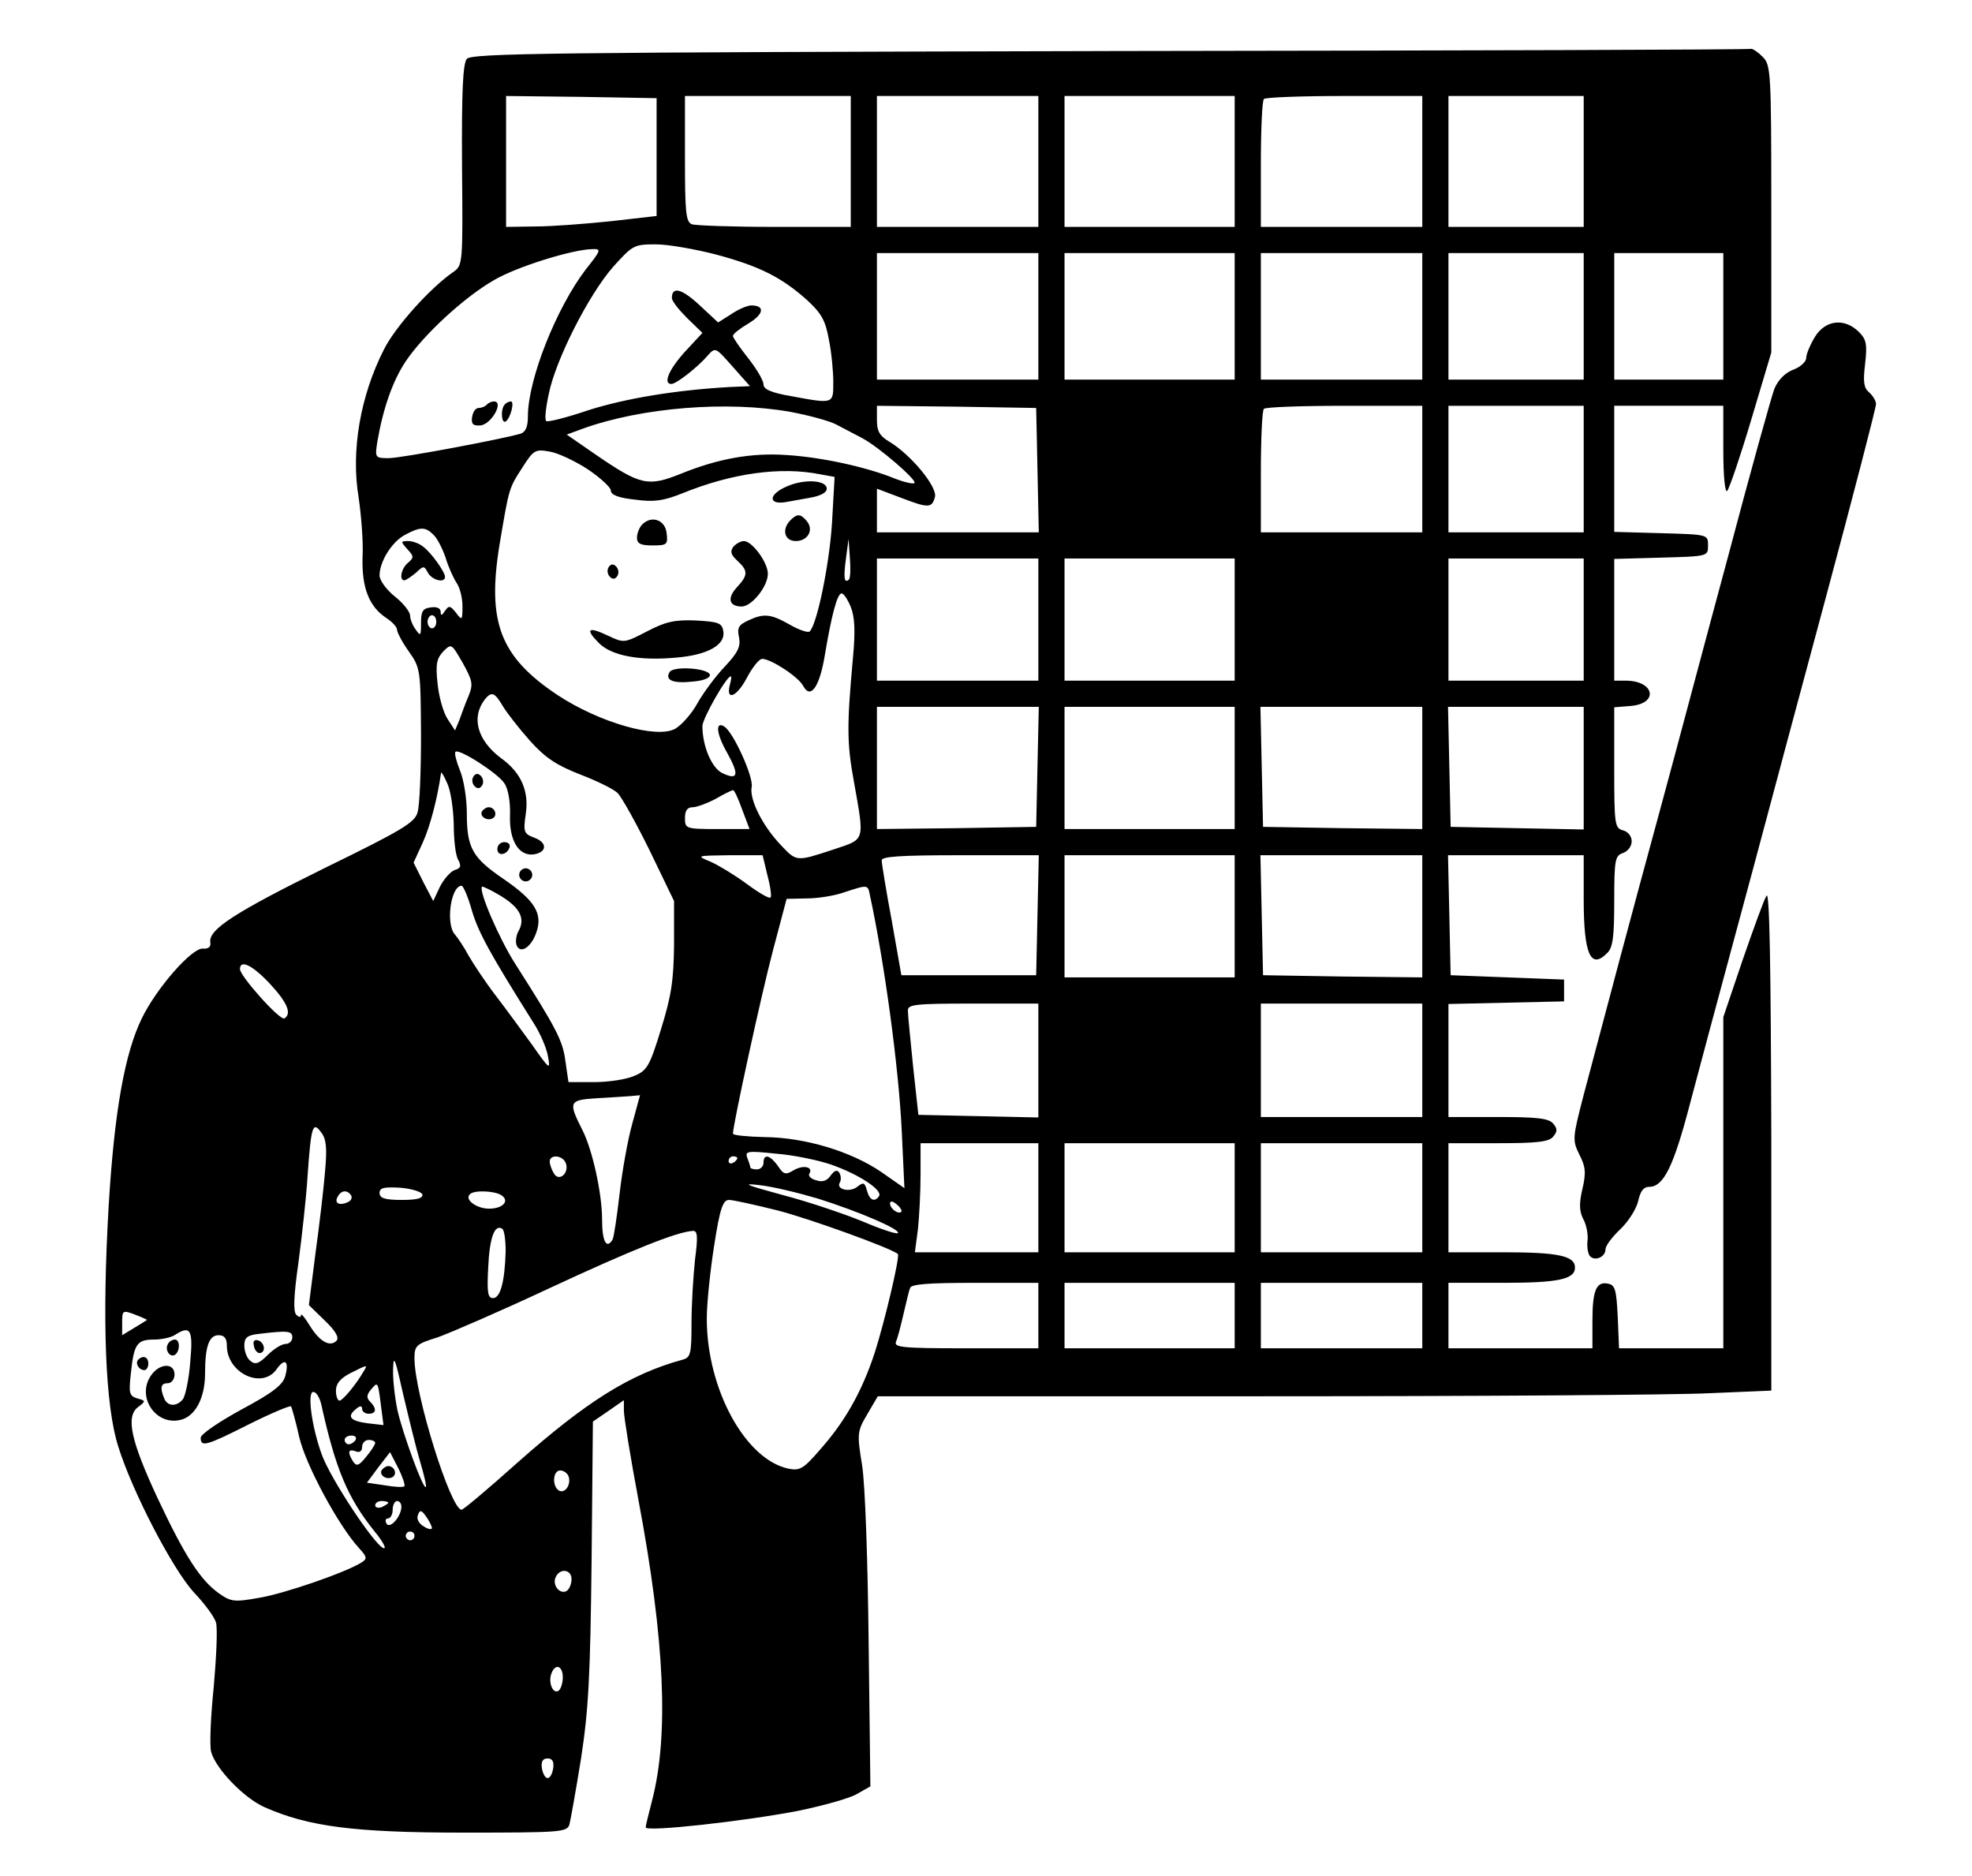
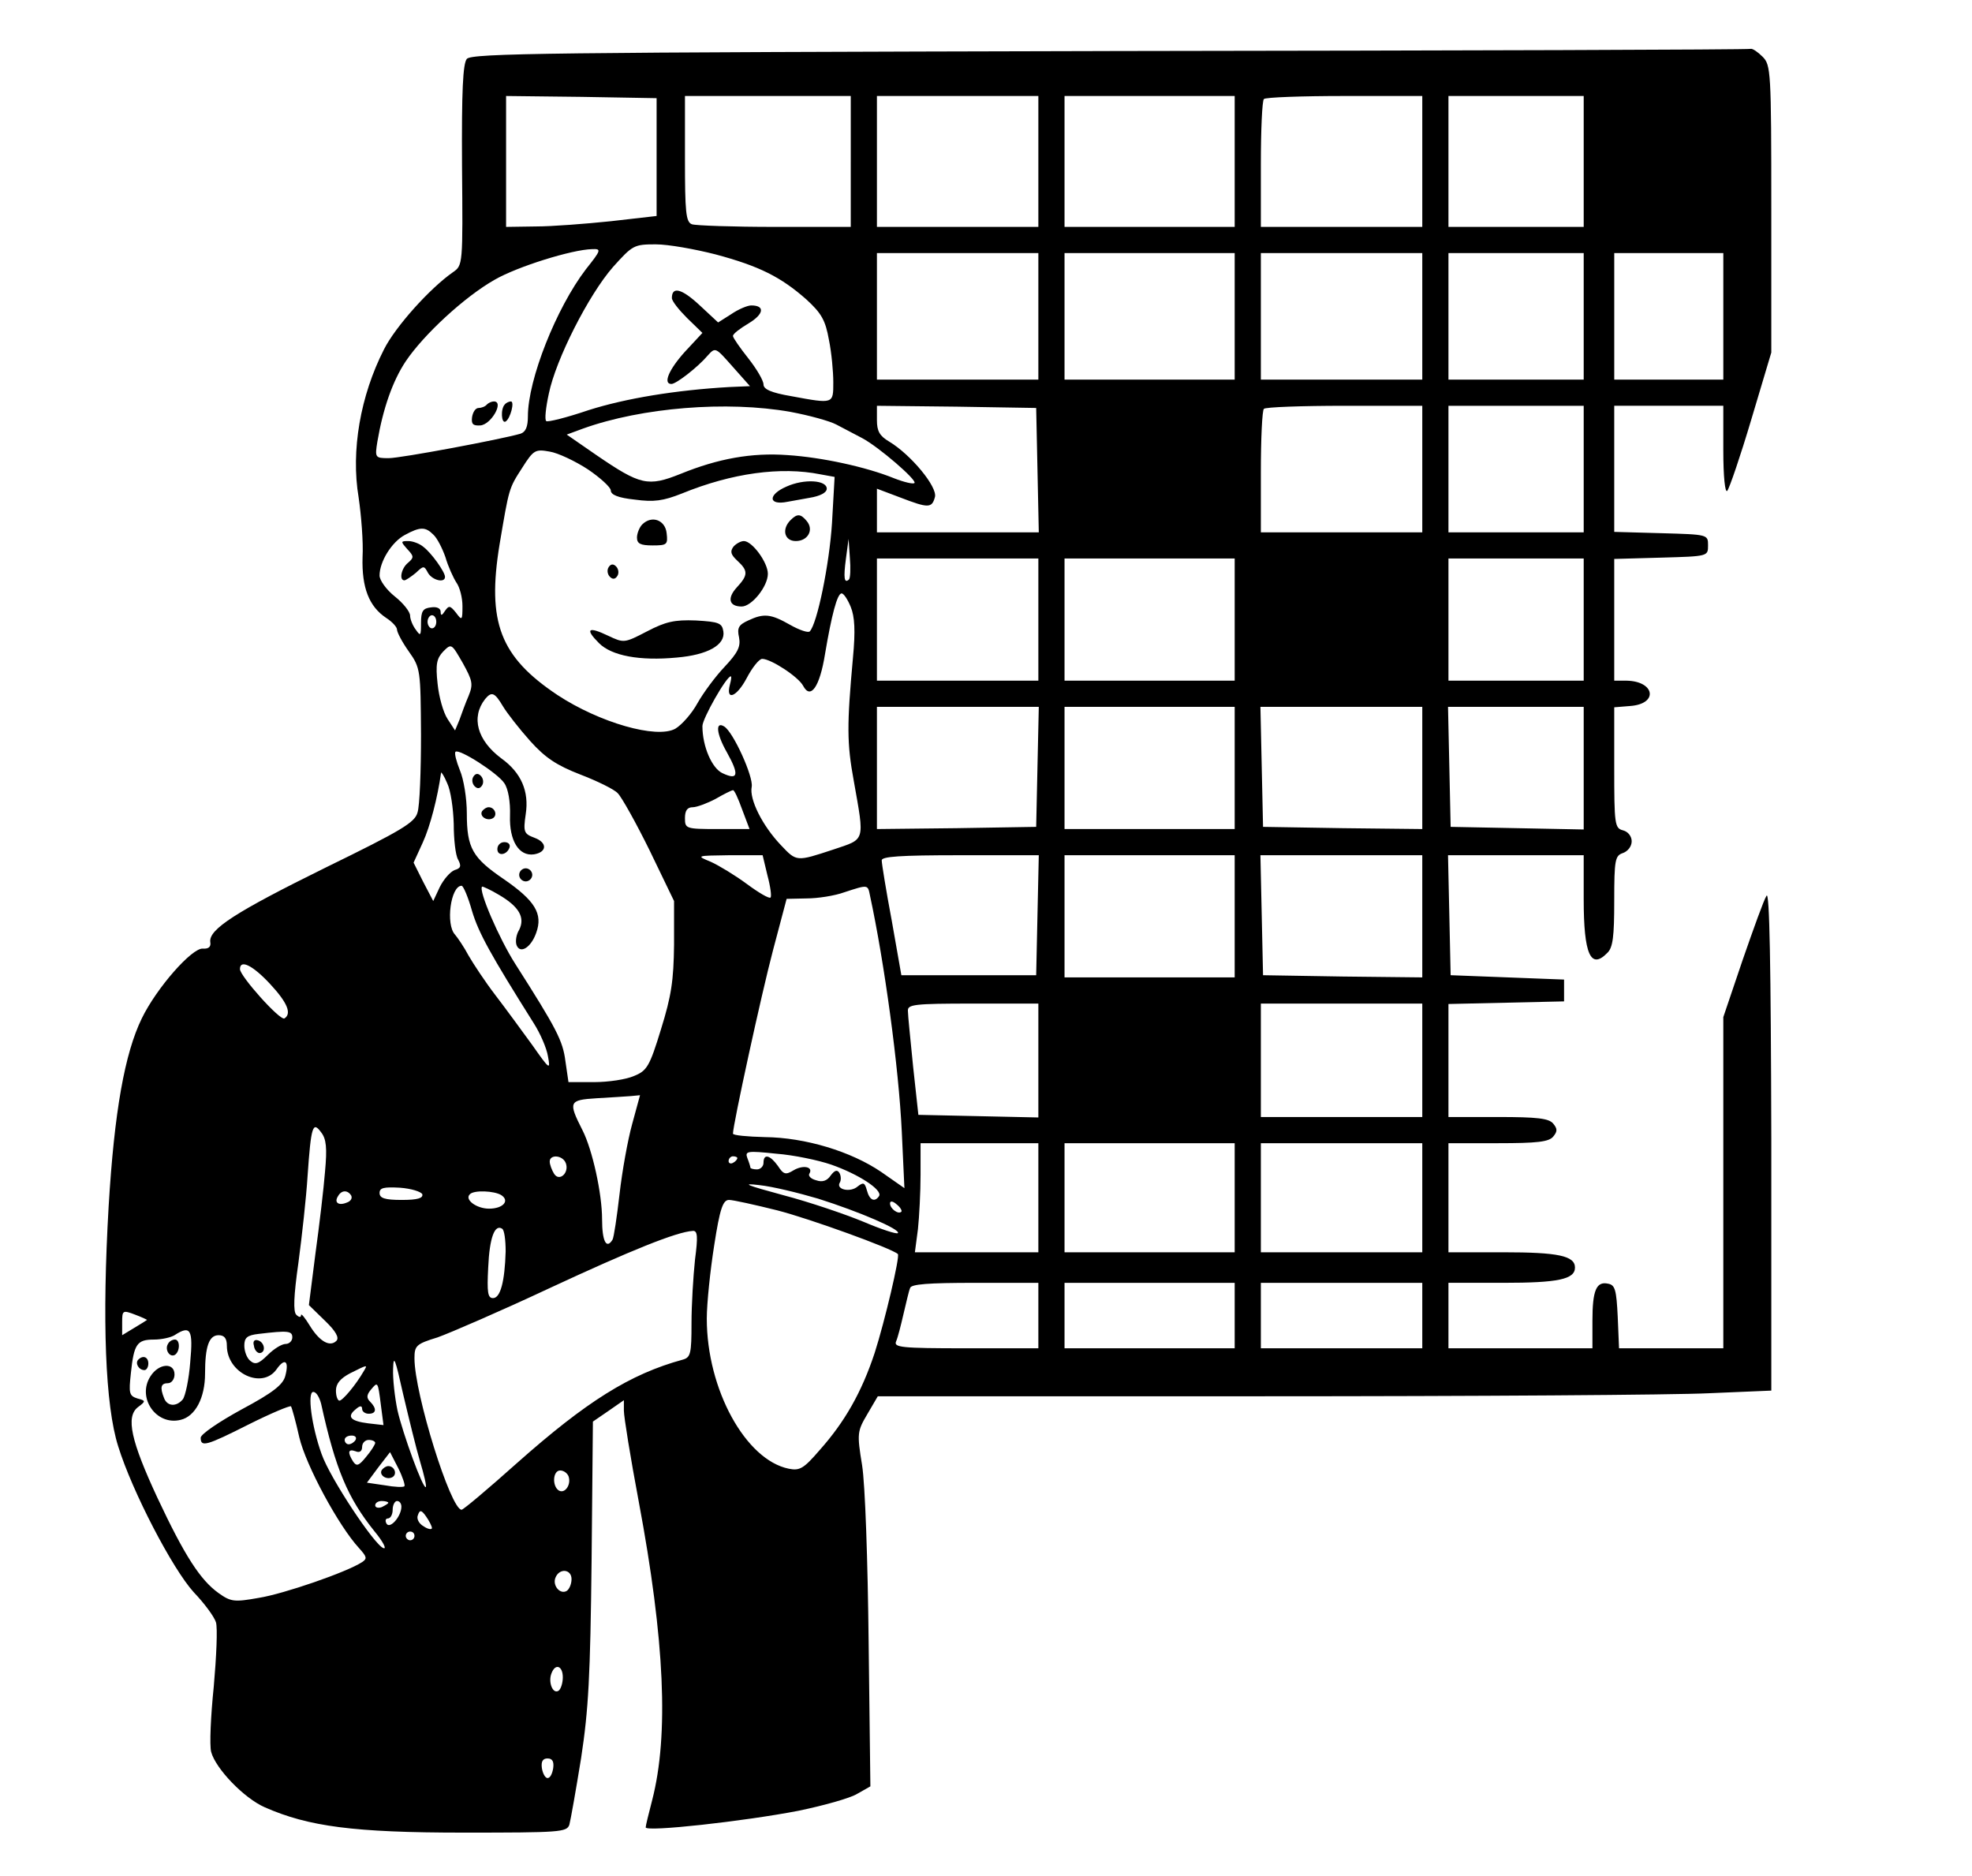
<svg xmlns="http://www.w3.org/2000/svg" version="1.0" width="452pt" height="430pt" viewBox="0 0 452 430" preserveAspectRatio="xMidYMid meet">
  <g transform="translate(0,430) scale(0.1,-0.1)" fill="#000000" stroke="none">
    <path d="M2544 4183 c-1289 -3 -1463 -5 -1474 -18 -9 -11 -12 -73 -11 -244 2 -229 2 -229 -21 -245 -53 -37 -132 -125 -158 -177 -54 -106 -76 -232 -58 -339 6 -41 11 -103 9 -137 -2 -70 15 -113 54 -139 14 -9 25 -21 25 -27 0 -6 12 -29 27 -50 27 -38 27 -43 28 -191 0 -83 -3 -163 -8 -178 -6 -23 -36 -41 -210 -126 -207 -102 -269 -142 -265 -171 2 -11 -4 -16 -17 -15 -25 2 -106 -90 -140 -160 -39 -80 -63 -213 -76 -431 -15 -259 -8 -456 22 -550 32 -103 124 -280 173 -334 24 -25 47 -56 51 -69 4 -13 1 -79 -5 -147 -7 -68 -10 -135 -6 -150 10 -38 75 -106 123 -127 100 -44 204 -58 455 -58 222 0 237 1 243 18 3 11 15 79 27 153 17 112 21 186 24 453 l3 318 35 24 36 25 0 -24 c0 -14 15 -107 34 -208 60 -320 69 -536 31 -684 -8 -31 -15 -59 -15 -63 0 -11 226 14 350 38 58 12 119 29 135 39 l30 17 -4 330 c-2 188 -8 362 -15 406 -12 73 -11 78 12 117 l24 41 882 0 c484 0 945 3 1024 7 l142 6 0 576 c-1 401 -4 571 -11 558 -6 -9 -30 -76 -55 -148 l-44 -130 0 -380 0 -379 -120 0 -119 0 -3 72 c-3 62 -6 73 -22 76 -27 6 -36 -15 -36 -85 l0 -63 -165 0 -165 0 0 75 0 75 126 0 c125 0 164 8 164 35 0 27 -39 35 -164 35 l-126 0 0 125 0 125 114 0 c89 0 116 3 126 15 10 12 10 18 0 30 -10 12 -37 15 -126 15 l-114 0 0 130 0 129 133 3 132 3 0 25 0 25 -130 5 -130 5 -3 138 -3 137 156 0 155 0 0 -101 c0 -126 16 -162 54 -123 13 12 16 38 16 119 0 95 2 104 20 110 11 4 20 15 20 27 0 11 -8 22 -20 25 -19 5 -20 14 -20 144 l0 138 37 3 c65 5 56 57 -9 58 l-28 0 0 140 0 139 108 3 c107 3 107 3 107 28 0 25 0 25 -107 28 l-108 3 0 144 0 145 125 0 125 0 0 -102 c0 -61 4 -98 9 -93 5 6 30 79 55 163 l46 154 0 329 c0 316 -1 330 -20 349 -11 11 -23 19 -27 18 -5 -2 -666 -4 -1469 -5z m-1039 -243 l0 -135 -105 -12 c-58 -6 -135 -12 -172 -12 l-68 -1 0 150 0 150 173 -2 172 -3 0 -135z m445 -10 l0 -150 -174 0 c-96 0 -181 3 -190 6 -14 5 -16 28 -16 150 l0 144 190 0 190 0 0 -150z m430 0 l0 -150 -185 0 -185 0 0 150 0 150 185 0 185 0 0 -150z m450 0 l0 -150 -195 0 -195 0 0 150 0 150 195 0 195 0 0 -150z m430 0 l0 -150 -185 0 -185 0 0 143 c0 79 3 147 7 150 3 4 87 7 185 7 l178 0 0 -150z m370 0 l0 -150 -155 0 -155 0 0 150 0 150 155 0 155 0 0 -150z m-1990 -213 c101 -27 150 -52 208 -103 35 -32 44 -48 52 -93 6 -29 10 -73 10 -97 0 -50 1 -50 -96 -32 -47 8 -64 16 -64 27 0 9 -16 36 -35 60 -19 24 -35 47 -35 51 0 5 16 17 36 29 35 21 38 41 6 41 -9 0 -30 -9 -46 -20 l-30 -19 -43 40 c-41 38 -63 43 -63 16 0 -7 16 -27 35 -46 l35 -34 -40 -43 c-37 -41 -51 -74 -31 -74 11 0 61 39 83 65 18 20 18 19 57 -25 l40 -45 -47 -2 c-123 -7 -238 -26 -323 -53 -50 -17 -94 -28 -97 -25 -4 3 -1 31 6 63 16 78 91 226 147 290 45 50 48 52 98 52 29 0 90 -11 137 -23z m-297 -34 c-68 -89 -133 -253 -133 -337 0 -24 -5 -36 -17 -40 -45 -13 -274 -56 -302 -56 -31 0 -32 1 -26 38 13 76 35 139 65 184 41 61 135 148 204 187 52 30 177 69 223 70 22 1 21 -2 -14 -46z m1037 -108 l0 -145 -185 0 -185 0 0 145 0 145 185 0 185 0 0 -145z m450 0 l0 -145 -195 0 -195 0 0 145 0 145 195 0 195 0 0 -145z m430 0 l0 -145 -185 0 -185 0 0 145 0 145 185 0 185 0 0 -145z m370 0 l0 -145 -155 0 -155 0 0 145 0 145 155 0 155 0 0 -145z m320 0 l0 -145 -125 0 -125 0 0 145 0 145 125 0 125 0 0 -145z m-2138 -219 c43 -8 90 -21 105 -29 15 -8 42 -22 59 -31 38 -20 127 -97 120 -103 -3 -3 -24 2 -47 11 -64 26 -166 48 -244 53 -82 6 -159 -8 -245 -43 -75 -30 -92 -26 -193 43 l-68 47 38 14 c134 48 329 64 475 38z m566 -133 l3 -143 -186 0 -185 0 0 50 0 50 53 -20 c65 -25 73 -25 80 1 6 23 -55 97 -105 127 -22 13 -28 24 -28 49 l0 33 183 -2 182 -3 3 -142z m882 2 l0 -145 -185 0 -185 0 0 138 c0 76 3 142 7 145 3 4 87 7 185 7 l178 0 0 -145z m370 0 l0 -145 -155 0 -155 0 0 145 0 145 155 0 155 0 0 -145z m-2282 -1 c28 -19 52 -41 52 -48 0 -10 17 -17 55 -21 44 -6 65 -3 108 14 115 47 227 62 317 44 l33 -6 -6 -106 c-6 -94 -34 -231 -51 -248 -3 -4 -24 3 -45 15 -44 25 -60 27 -96 10 -22 -10 -26 -17 -21 -39 4 -21 -3 -35 -33 -67 -21 -22 -49 -60 -62 -83 -13 -24 -36 -50 -51 -59 -43 -24 -174 14 -270 77 -132 88 -162 167 -133 345 22 130 21 128 52 176 26 41 30 43 63 37 19 -3 59 -22 88 -41z m-355 -149 c9 -8 21 -32 28 -52 6 -21 18 -47 25 -58 8 -11 14 -35 14 -54 0 -33 -1 -34 -15 -15 -13 16 -16 17 -25 4 -7 -11 -10 -12 -10 -2 0 8 -9 12 -22 10 -19 -2 -23 -9 -23 -36 0 -29 -1 -31 -12 -15 -7 9 -13 24 -13 32 0 9 -16 29 -35 44 -19 15 -35 37 -35 48 0 32 28 77 58 93 35 19 47 19 65 1z m953 -103 c-11 -10 -13 3 -7 48 l6 45 3 -44 c2 -23 1 -46 -2 -49z m434 -92 l0 -140 -185 0 -185 0 0 140 0 140 185 0 185 0 0 -140z m450 0 l0 -140 -195 0 -195 0 0 140 0 140 195 0 195 0 0 -140z m800 0 l0 -140 -155 0 -155 0 0 140 0 140 155 0 155 0 0 -140z m-1680 29 c9 -22 11 -54 5 -117 -14 -154 -14 -195 2 -282 25 -141 27 -132 -47 -157 -85 -28 -84 -28 -120 10 -42 44 -73 105 -67 134 4 23 -42 125 -63 138 -21 13 -18 -17 6 -59 29 -52 26 -65 -10 -48 -24 11 -46 61 -46 108 0 17 55 114 65 114 2 0 1 -8 -2 -19 -10 -38 15 -29 38 14 13 25 29 45 36 45 20 0 83 -41 94 -62 17 -32 38 -2 50 73 15 89 28 139 38 139 5 0 14 -14 21 -31z m-950 -34 c0 -8 -4 -15 -10 -15 -5 0 -10 7 -10 15 0 8 5 15 10 15 6 0 10 -7 10 -15z m74 -170 c-7 -16 -16 -41 -21 -55 l-10 -24 -17 26 c-10 15 -20 51 -23 81 -5 45 -2 58 13 74 19 19 19 18 45 -27 22 -40 24 -48 13 -75z m79 -24 c9 -15 37 -51 62 -79 35 -39 61 -56 115 -77 39 -15 78 -34 86 -43 9 -9 42 -68 73 -131 l56 -116 0 -100 c-1 -82 -6 -117 -30 -194 -26 -85 -32 -95 -62 -107 -18 -8 -59 -14 -91 -14 l-59 0 -7 48 c-6 47 -20 74 -115 223 -37 58 -85 169 -76 177 1 1 19 -7 39 -19 46 -27 60 -52 46 -80 -7 -11 -9 -27 -6 -35 8 -21 33 -6 45 28 16 44 -3 74 -74 123 -72 49 -85 71 -85 151 0 34 -7 78 -16 99 -8 20 -13 39 -10 42 8 8 97 -49 112 -72 9 -13 14 -43 13 -74 -2 -57 20 -94 55 -89 30 5 31 27 1 38 -24 9 -26 13 -20 54 8 52 -10 95 -56 128 -55 41 -70 94 -37 136 15 18 22 15 41 -17z m1225 -138 l-3 -138 -182 -3 -183 -2 0 140 0 140 185 0 186 0 -3 -137z m452 -3 l0 -140 -195 0 -195 0 0 140 0 140 195 0 195 0 0 -140z m430 0 l0 -140 -182 2 -183 3 -3 138 -3 137 186 0 185 0 0 -140z m370 0 l0 -141 -152 3 -153 3 -3 138 -3 137 156 0 155 0 0 -140z m-2590 -128 c0 -35 4 -72 10 -82 8 -15 6 -20 -8 -24 -10 -4 -25 -21 -34 -39 l-15 -32 -23 44 -22 44 21 46 c17 37 34 103 42 160 0 3 7 -7 14 -24 8 -16 14 -58 15 -93z m661 33 l17 -45 -74 0 c-72 0 -74 1 -74 25 0 17 5 25 18 25 9 0 33 9 52 19 19 11 37 20 40 20 3 1 12 -19 21 -44z m58 -151 c7 -26 10 -49 7 -51 -3 -3 -27 11 -54 31 -27 20 -65 43 -83 51 -34 14 -33 14 42 15 l77 0 11 -46z m619 -91 l-3 -138 -154 0 -155 0 -22 125 c-13 69 -23 131 -23 138 -1 9 41 12 179 12 l181 0 -3 -137z m452 -3 l0 -140 -195 0 -195 0 0 140 0 140 195 0 195 0 0 -140z m430 0 l0 -140 -182 2 -183 3 -3 138 -3 137 186 0 185 0 0 -140z m-2178 12 c15 -50 42 -99 142 -258 14 -22 29 -56 32 -75 6 -32 4 -31 -36 26 -24 33 -62 85 -85 115 -23 30 -50 71 -61 90 -10 19 -25 41 -31 48 -22 23 -10 112 15 112 4 0 15 -26 24 -58z m912 36 c33 -153 66 -393 73 -542 l6 -129 -53 37 c-69 47 -174 79 -267 80 -40 1 -73 4 -73 8 0 20 65 319 92 421 l31 117 46 1 c25 0 64 6 86 14 55 18 54 18 59 -7z m-1375 -203 c40 -43 50 -68 33 -79 -10 -6 -102 97 -102 113 0 23 29 9 69 -34z m1761 -175 l0 -131 -137 3 -138 3 -12 110 c-6 61 -12 118 -12 128 -1 15 13 17 149 17 l150 0 0 -130z m880 0 l0 -130 -185 0 -185 0 0 130 0 130 185 0 185 0 0 -130z m-1811 -146 c-10 -36 -23 -108 -29 -161 -6 -52 -13 -99 -16 -104 -14 -23 -24 -4 -24 47 0 58 -22 159 -45 204 -33 65 -31 69 32 73 32 2 68 4 79 5 l21 2 -18 -66z m-704 -109 c-3 -38 -13 -123 -22 -188 l-15 -118 37 -36 c25 -24 33 -39 26 -46 -15 -15 -39 -1 -61 35 -11 18 -20 29 -20 24 0 -6 -5 -5 -11 1 -7 7 -6 42 5 119 8 60 18 150 21 199 8 115 12 126 31 100 12 -15 14 -36 9 -90z m1635 -60 l0 -125 -141 0 -142 0 7 53 c3 28 6 85 6 125 l0 72 135 0 135 0 0 -125z m450 0 l0 -125 -195 0 -195 0 0 125 0 125 195 0 195 0 0 -125z m430 0 l0 -125 -185 0 -185 0 0 125 0 125 185 0 185 0 0 -125z m-1355 76 c63 -22 118 -58 110 -72 -10 -15 -22 -10 -28 13 -5 18 -8 19 -21 9 -17 -15 -51 -7 -41 9 3 5 3 15 -1 22 -5 8 -11 6 -20 -6 -8 -12 -19 -16 -33 -11 -12 3 -19 10 -16 15 10 16 -14 21 -36 8 -18 -11 -23 -10 -36 10 -18 25 -33 29 -33 7 0 -8 -7 -15 -15 -15 -8 0 -15 2 -15 4 0 2 -3 12 -7 22 -6 16 0 17 66 10 40 -3 97 -15 126 -25z m-608 3 c8 -22 -15 -43 -27 -24 -5 8 -10 21 -10 28 0 17 30 15 37 -4z m393 12 c0 -3 -4 -8 -10 -11 -5 -3 -10 -1 -10 4 0 6 5 11 10 11 6 0 10 -2 10 -4z m185 -93 c95 -30 190 -71 183 -79 -3 -3 -39 9 -79 26 -41 17 -123 45 -184 61 -85 23 -97 28 -55 23 30 -3 91 -18 135 -31z m-907 10 c2 -9 -11 -13 -47 -13 -39 0 -51 4 -51 16 0 12 10 14 47 12 26 -2 48 -9 51 -15z m-163 -3 c3 -6 -1 -13 -10 -16 -19 -8 -30 0 -20 15 8 14 22 14 30 1z m344 1 c20 -13 4 -31 -28 -31 -29 0 -57 21 -44 33 9 10 56 8 72 -2z m633 -35 c74 -19 262 -87 276 -100 5 -6 -30 -154 -53 -226 -30 -91 -69 -159 -126 -223 -37 -43 -46 -48 -71 -43 -99 20 -188 182 -188 344 0 35 8 111 17 168 13 84 20 104 34 104 9 0 59 -11 111 -24z m284 -3 c-7 -7 -26 7 -26 19 0 6 6 6 15 -2 9 -7 13 -15 11 -17z m-907 -91 c-2 -69 -12 -107 -29 -107 -12 0 -14 13 -11 70 3 69 15 100 32 89 5 -3 8 -26 8 -52z m434 -19 c-4 -38 -8 -103 -8 -146 0 -69 -2 -78 -20 -83 -121 -33 -221 -96 -380 -237 -66 -59 -123 -107 -127 -107 -25 0 -108 266 -108 347 0 29 4 33 53 48 28 10 144 60 257 113 185 86 291 129 328 131 11 1 12 -13 5 -66z m787 -128 l0 -75 -166 0 c-149 0 -166 2 -160 16 4 9 11 37 17 63 6 25 12 52 15 59 2 9 41 12 149 12 l145 0 0 -75z m450 0 l0 -75 -195 0 -195 0 0 75 0 75 195 0 195 0 0 -75z m430 0 l0 -75 -185 0 -185 0 0 75 0 75 185 0 185 0 0 -75z m-2923 -10 c-1 -1 -14 -9 -29 -18 l-28 -17 0 29 c0 28 1 29 30 18 16 -6 28 -12 27 -12z m99 -97 c-3 -39 -11 -77 -17 -85 -15 -18 -36 -16 -43 3 -10 25 -7 34 9 34 8 0 15 9 15 20 0 28 -36 26 -55 -4 -32 -49 13 -114 69 -100 34 8 56 51 56 106 0 62 9 88 31 88 13 0 19 -7 19 -24 0 -63 81 -101 114 -54 19 27 29 19 20 -15 -5 -20 -27 -38 -100 -77 -53 -29 -94 -57 -94 -65 0 -22 12 -19 111 31 50 25 93 43 96 41 2 -3 11 -35 19 -71 15 -64 90 -203 137 -254 18 -20 19 -24 7 -32 -35 -23 -180 -73 -237 -82 -56 -10 -64 -9 -92 11 -42 30 -78 86 -140 218 -61 131 -73 186 -45 208 19 14 18 15 -1 20 -19 6 -20 12 -15 58 7 67 14 77 53 77 18 0 39 5 47 10 37 24 43 13 36 -62z m234 57 c0 -8 -7 -15 -15 -15 -9 0 -27 -11 -41 -25 -21 -21 -29 -23 -40 -14 -8 6 -14 22 -14 35 0 18 6 24 33 27 67 8 77 7 77 -8z m293 -285 c9 -30 15 -56 13 -58 -6 -6 -53 123 -65 176 -6 29 -11 72 -10 95 1 34 5 23 23 -58 13 -55 30 -125 39 -155z m-129 208 c-19 -33 -49 -68 -56 -68 -4 0 -8 10 -8 23 0 16 10 28 33 40 40 20 40 20 31 5z m39 -78 l6 -46 -35 4 c-40 5 -50 15 -29 32 10 9 15 9 15 1 0 -6 7 -11 15 -11 18 0 19 12 3 28 -8 8 -8 15 2 27 16 19 16 20 23 -35z m-137 3 c33 -150 61 -216 122 -292 20 -24 29 -42 21 -39 -20 6 -123 161 -142 216 -23 64 -33 142 -19 142 7 0 14 -12 18 -27z m79 -83 c-3 -5 -10 -10 -16 -10 -5 0 -9 5 -9 10 0 6 7 10 16 10 8 0 12 -4 9 -10z m45 -7 c-1 -5 -10 -19 -21 -32 -17 -21 -22 -22 -30 -10 -13 21 -11 29 6 23 9 -4 15 0 15 10 0 9 7 16 15 16 8 0 15 -3 15 -7z m67 -99 c-2 -3 -23 -2 -45 2 l-41 6 26 35 27 35 19 -37 c10 -20 16 -39 14 -41z m376 23 c7 -19 -8 -41 -22 -33 -16 10 -14 46 3 46 8 0 16 -6 19 -13z m-413 -61 c0 -2 -7 -6 -15 -10 -8 -3 -15 -1 -15 4 0 6 7 10 15 10 8 0 15 -2 15 -4z m30 -9 c0 -22 -26 -52 -34 -39 -4 7 -2 12 3 12 6 0 11 9 11 20 0 11 5 20 10 20 6 0 10 -6 10 -13z m70 -49 c0 -4 -9 -3 -19 4 -11 6 -17 18 -13 26 4 12 8 12 19 -4 7 -10 13 -22 13 -26z m-40 -18 c0 -5 -4 -10 -10 -10 -5 0 -10 5 -10 10 0 6 5 10 10 10 6 0 10 -4 10 -10z m360 -99 c0 -11 -5 -23 -11 -27 -15 -9 -33 12 -26 30 9 23 37 20 37 -3z m-20 -225 c0 -14 -5 -28 -10 -31 -13 -8 -24 20 -16 40 9 24 26 17 26 -9z m-22 -208 c-2 -13 -7 -23 -13 -23 -5 0 -11 10 -13 23 -2 15 2 22 13 22 11 0 15 -7 13 -22z" />
    <path d="M1116 3373 c-4 -5 -13 -8 -19 -8 -7 0 -13 -9 -15 -21 -2 -16 2 -20 19 -19 25 2 55 55 31 55 -5 0 -12 -3 -16 -7z" />
    <path d="M1157 3373 c-10 -10 -8 -45 2 -39 11 7 21 46 12 46 -4 0 -11 -3 -14 -7z" />
    <path d="M1803 3185 c-44 -19 -42 -44 2 -35 6 1 28 5 50 9 25 4 40 12 40 21 0 20 -52 23 -92 5z" />
    <path d="M1812 3108 c-21 -21 -14 -48 12 -48 28 0 42 26 25 46 -14 17 -22 17 -37 2z" />
    <path d="M1472 3098 c-6 -6 -12 -20 -12 -30 0 -14 8 -18 36 -18 33 0 35 2 32 28 -3 30 -34 42 -56 20z" />
    <path d="M1681 3047 c-8 -11 -6 -18 9 -32 25 -23 25 -33 -1 -61 -23 -25 -18 -44 11 -44 23 0 60 46 60 75 0 26 -36 75 -55 75 -7 0 -18 -6 -24 -13z" />
    <path d="M1395 3000 c-4 -6 -3 -16 3 -22 6 -6 12 -6 17 2 4 6 3 16 -3 22 -6 6 -12 6 -17 -2z" />
    <path d="M1483 2853 c-52 -27 -53 -27 -89 -10 -46 22 -54 16 -21 -17 29 -29 93 -41 178 -33 71 6 112 29 107 60 -3 19 -10 22 -63 25 -49 2 -70 -3 -112 -25z" />
-     <path d="M1535 2760 c-12 -19 8 -27 53 -22 26 2 41 9 39 16 -5 15 -83 20 -92 6z" />
    <path d="M934 3041 c15 -16 15 -19 1 -31 -15 -12 -21 -40 -8 -40 3 0 15 8 26 17 18 17 19 17 28 0 10 -17 39 -24 39 -9 0 11 -31 55 -50 69 -8 7 -24 13 -34 13 -18 0 -18 -1 -2 -19z" />
    <path d="M1085 2520 c-4 -6 -3 -16 3 -22 6 -6 12 -6 17 2 4 6 3 16 -3 22 -6 6 -12 6 -17 -2z" />
    <path d="M1105 2441 c-7 -12 12 -24 25 -16 11 7 4 25 -10 25 -5 0 -11 -4 -15 -9z" />
    <path d="M1140 2354 c0 -17 22 -14 28 4 2 7 -3 12 -12 12 -9 0 -16 -7 -16 -16z" />
    <path d="M1190 2295 c0 -8 7 -15 15 -15 8 0 15 7 15 15 0 8 -7 15 -15 15 -8 0 -15 -7 -15 -15z" />
    <path d="M385 1220 c-8 -13 4 -32 16 -25 12 8 12 35 0 35 -6 0 -13 -4 -16 -10z" />
    <path d="M317 1184 c-8 -8 1 -24 14 -24 5 0 9 7 9 15 0 15 -12 20 -23 9z" />
    <path d="M582 1216 c1 -10 8 -17 13 -17 15 1 12 24 -3 29 -9 3 -13 -2 -10 -12z" />
    <path d="M875 931 c-7 -12 12 -24 25 -16 11 7 4 25 -10 25 -5 0 -11 -4 -15 -9z" />
-     <path d="M4160 3528 c-11 -18 -20 -40 -20 -48 0 -9 -13 -21 -29 -27 -19 -7 -35 -23 -44 -44 -7 -19 -55 -191 -106 -384 -52 -192 -120 -449 -153 -570 -64 -234 -133 -494 -178 -664 -26 -100 -26 -104 -10 -137 14 -27 16 -41 7 -79 -8 -34 -7 -51 2 -69 7 -12 11 -34 10 -47 -2 -13 0 -29 4 -36 10 -15 37 -5 37 14 0 8 15 28 34 46 19 18 37 47 41 65 5 22 12 32 25 32 33 0 56 46 94 192 21 79 64 240 96 358 32 118 67 249 78 290 11 41 72 270 136 507 64 238 116 439 116 447 0 7 -7 19 -16 27 -12 10 -14 24 -9 65 5 45 3 56 -14 73 -33 33 -77 28 -101 -11z" />
  </g>
</svg>